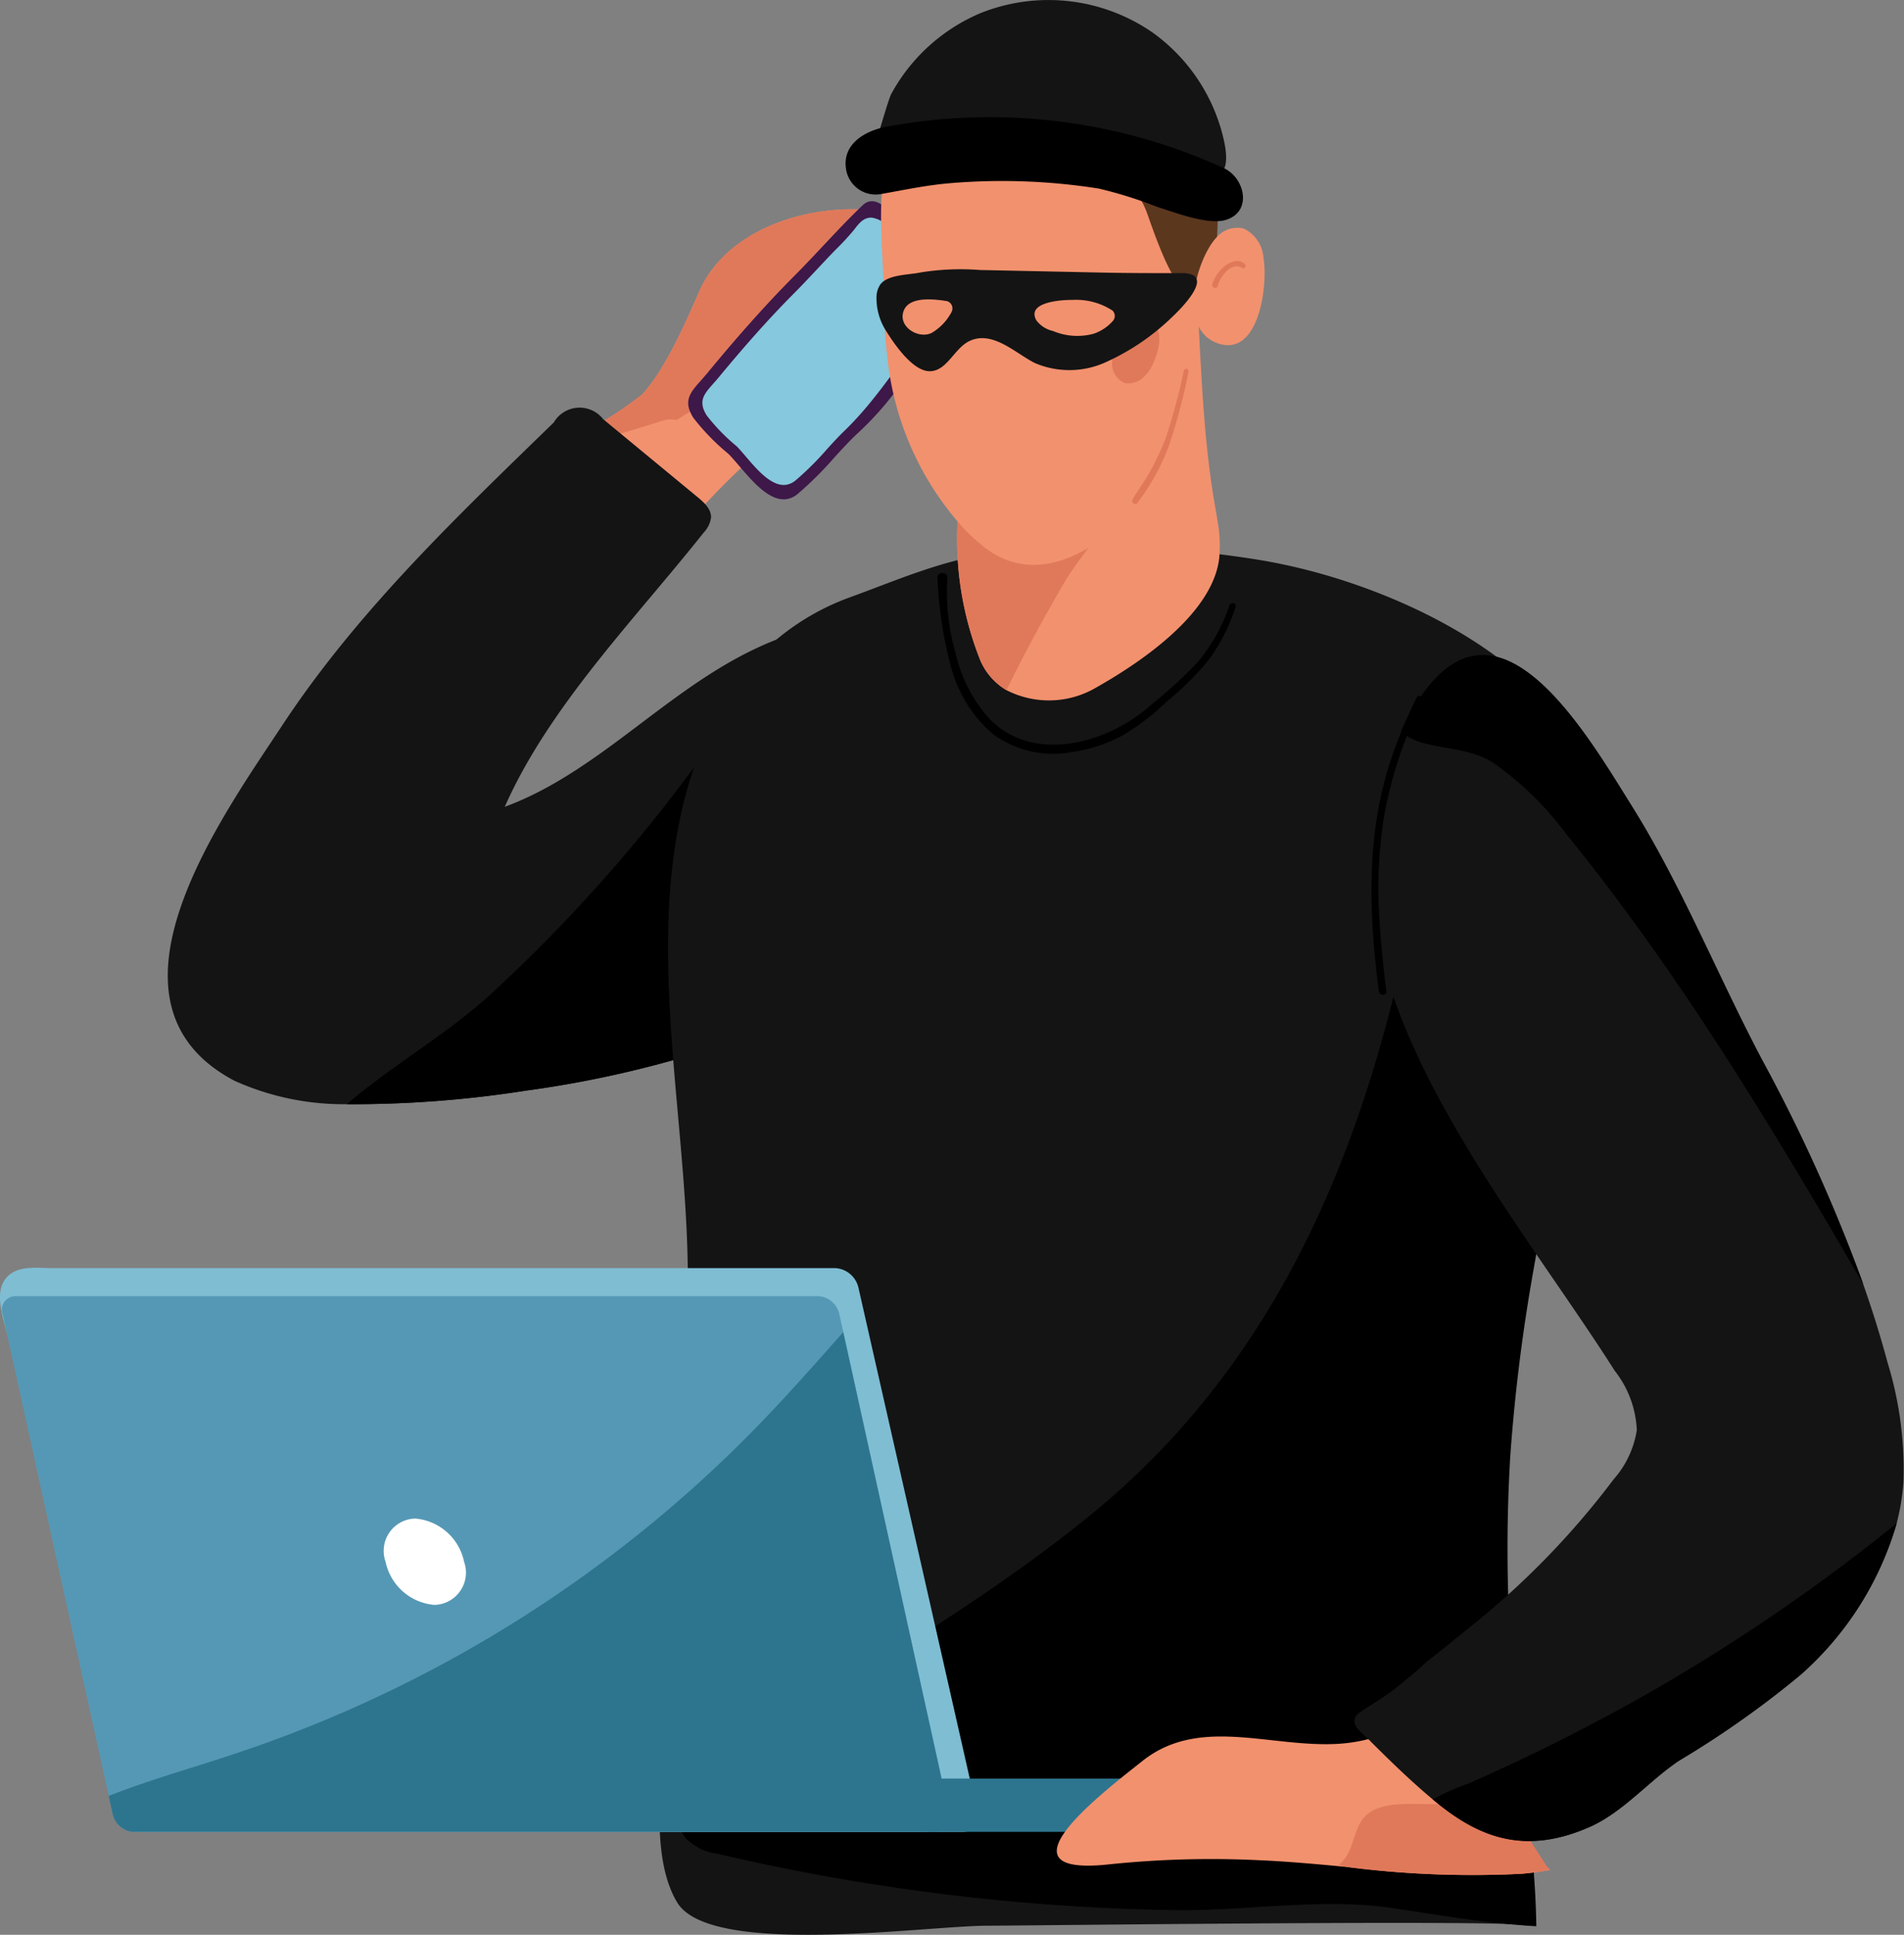
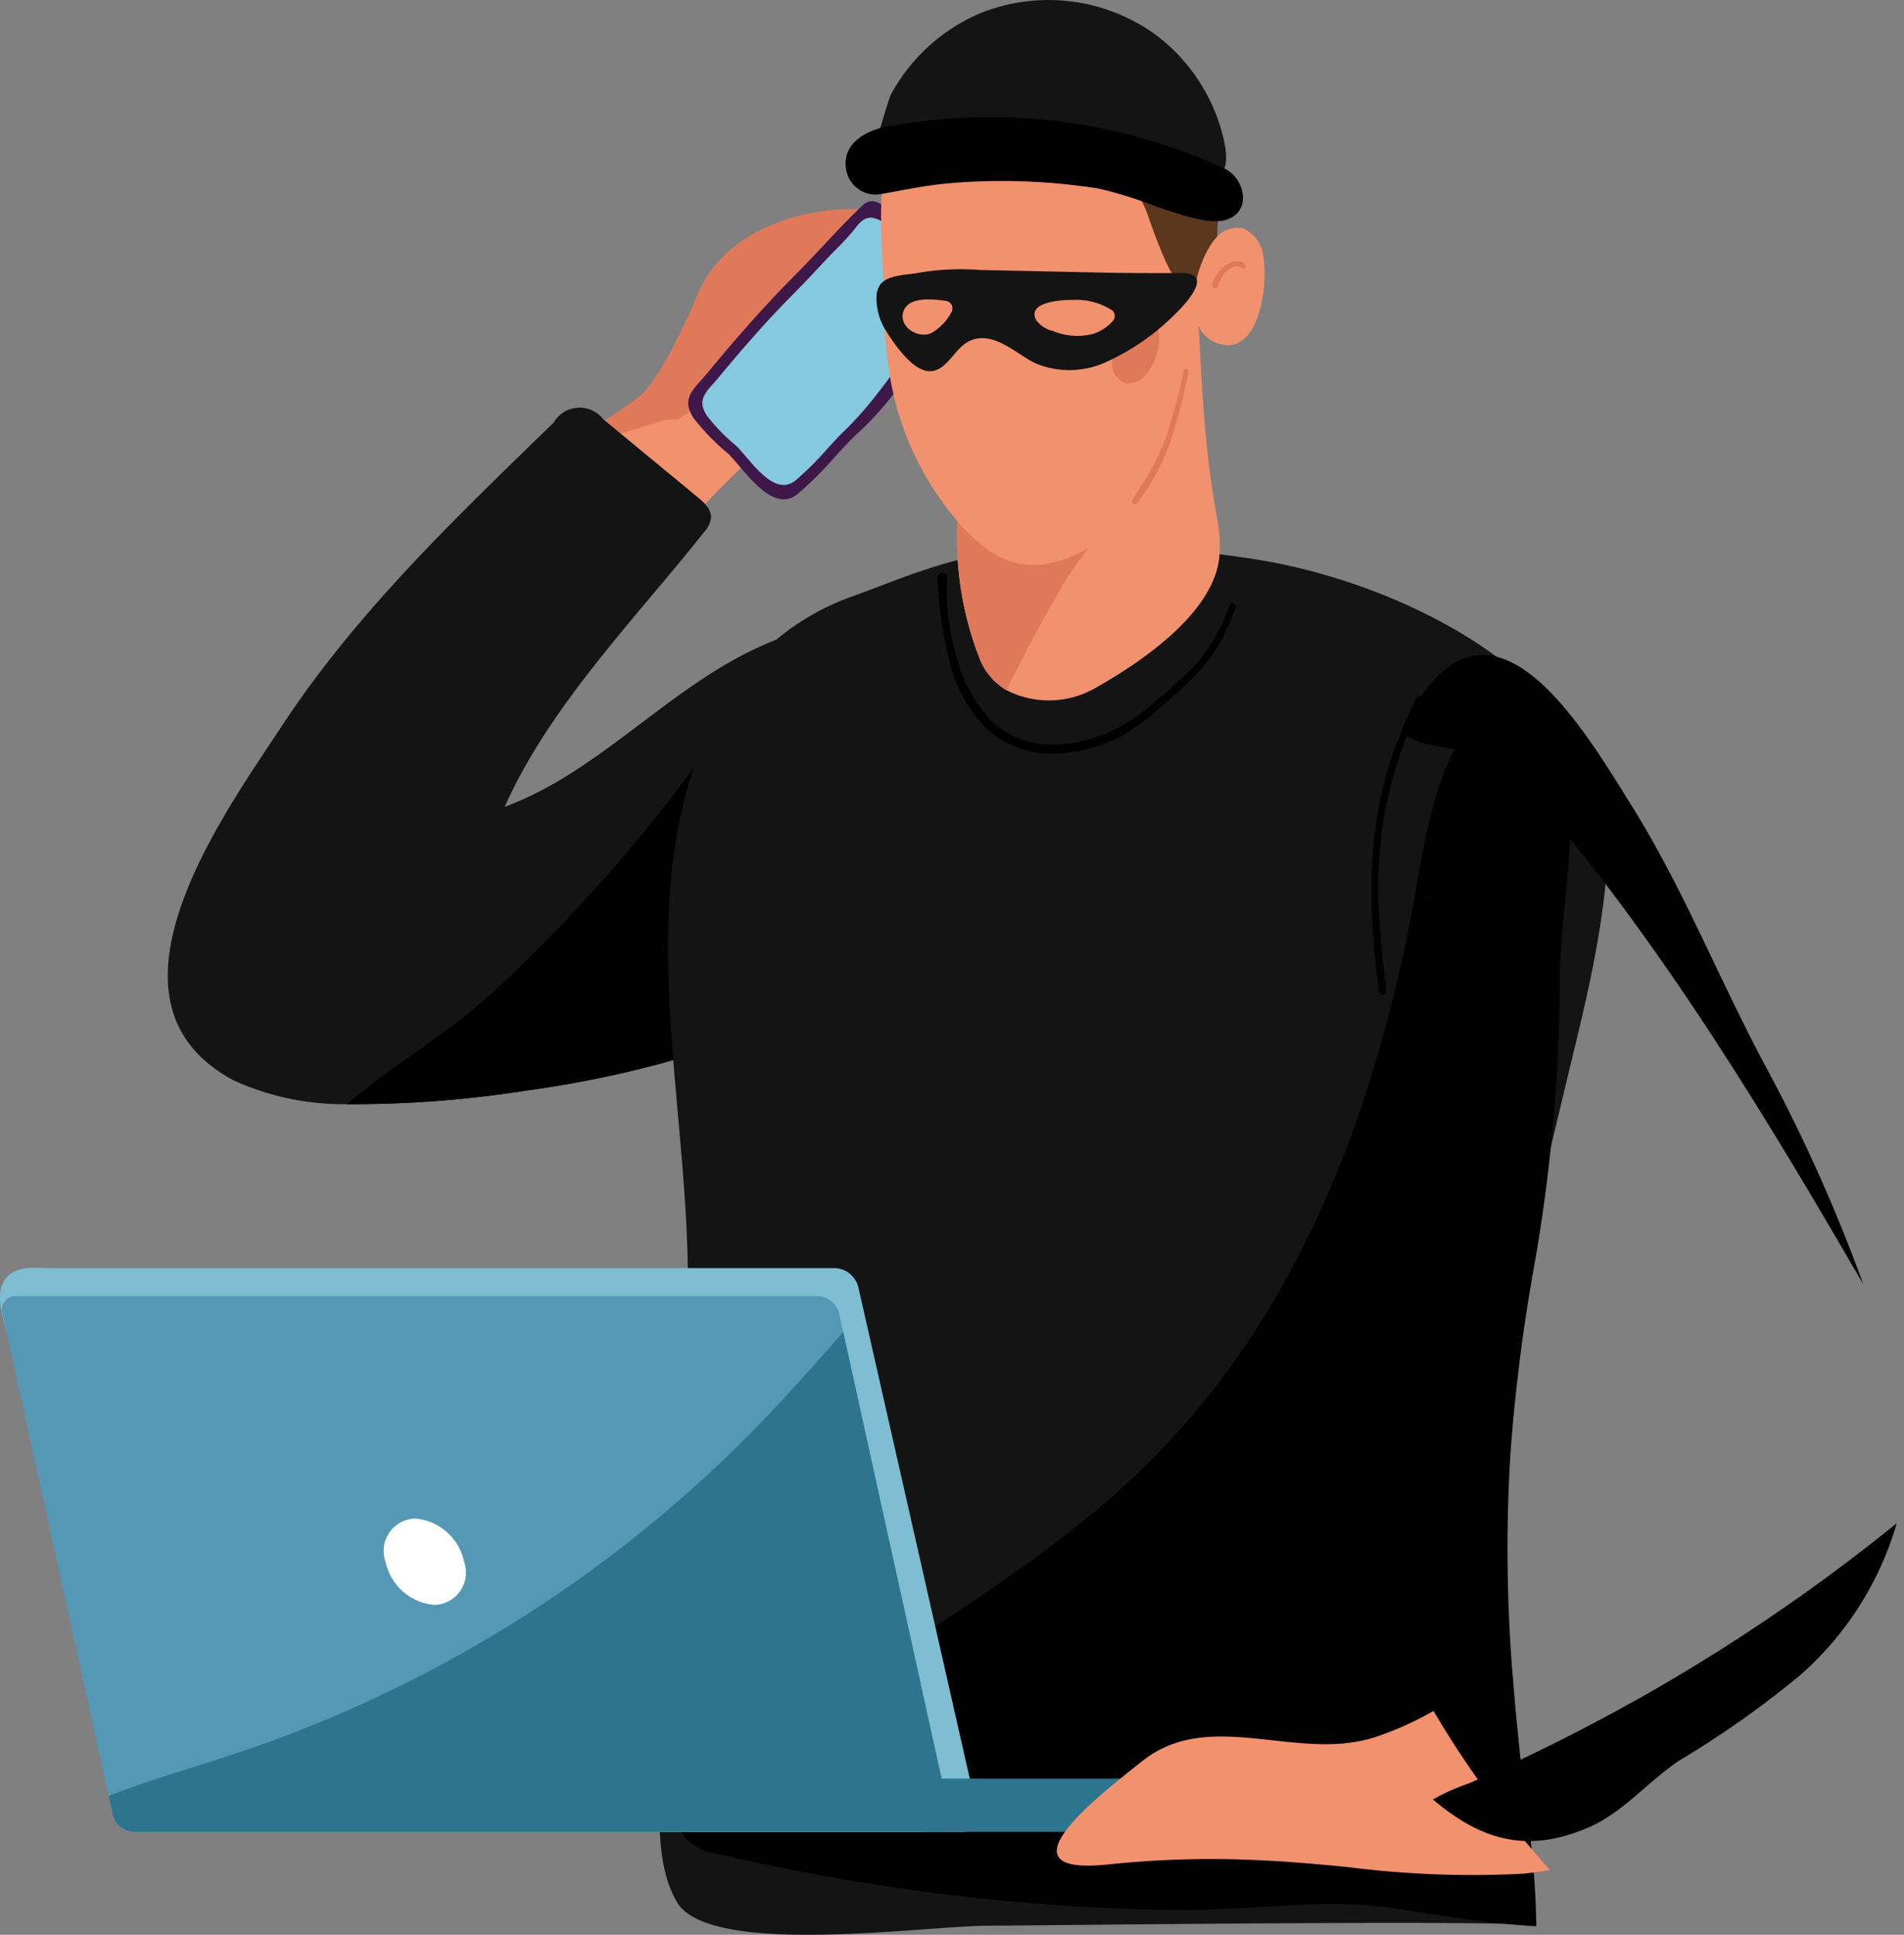
<svg xmlns="http://www.w3.org/2000/svg" width="121.077" height="123" viewBox="0 0 121.077 123">
  <rect x="0" y="0" width="121.077" height="123" fill="#808080" stroke="none" />
  <defs>
    <clipPath id="clip-path">
      <rect id="長方形_7178" data-name="長方形 7178" width="121.077" height="123" transform="translate(0 0)" fill="none" />
    </clipPath>
  </defs>
  <g id="グループ_424" data-name="グループ 424" transform="translate(0 0.003)">
    <g id="グループ_340" data-name="グループ 340" transform="translate(0 -0.003)" clip-path="url(#clip-path)">
      <path id="パス_4325" data-name="パス 4325" d="M299.591,116.293a10.33,10.33,0,0,0-5.122-1.955c-4.527-.535-9.652,1.266-11.339,5.144-.847,1.942-2.2,5.036-3.638,6.545a24.573,24.573,0,0,1-2.573,1.764c-1.615,1.219-3.164,2.233-4.761,3.393q-1.045.759-2.025,1.542a3.6,3.6,0,0,1,.418.634,18.3,18.3,0,0,0,1.555,2.494,37.945,37.945,0,0,0,5,5.039q.634-.912,1.305-1.786c.821-1.068,1.652-2.121,2.5-3.146,4.161-5.019,8.784-9.412,15.006-12.038,2.6-1.1,7.75-4.463,3.674-7.631" transform="translate(-238.671 -100.94)" fill="#f2916e" />
      <path id="パス_4326" data-name="パス 4326" d="M314.327,127.64a1.876,1.876,0,0,0-.936.055c-2.089.689-4.227,1.239-6.329,1.883.822-.573,1.645-1.152,2.486-1.788a24.575,24.575,0,0,0,2.573-1.764c1.436-1.509,2.79-4.6,3.637-6.545,1.687-3.877,6.812-5.679,11.339-5.144-.965,5.756-7.257,9.854-11.817,12.706l-.952.6" transform="translate(-271.298 -100.94)" fill="#e0795a" />
      <path id="パス_4327" data-name="パス 4327" d="M135.084,259.412a40.68,40.68,0,0,1-6.292,2.938,68.5,68.5,0,0,1-14.386,3.564,71.277,71.277,0,0,1-11.4.865,16.873,16.873,0,0,1-7.164-1.5c-9.351-4.955-.8-16.736,3.039-22.557,4.791-7.275,11.082-13.253,17.285-19.283a1.9,1.9,0,0,1,3.142-.208q3.012,2.486,6.025,4.973c.408.337.854.752.834,1.281a1.745,1.745,0,0,1-.478.966c-4.321,5.451-9.8,11.012-12.641,17.422,5.729-2.11,9.988-7.084,15.486-9.831,3.755-1.875,7.124-2.424,8.474.665,2.079,4.759,3.362,17.6-1.925,20.707" transform="translate(-80.951 -196.581)" fill="#141414" />
      <path id="パス_4328" data-name="パス 4328" d="M215.167,372.37q-.005,11.2-.01,22.4a68.5,68.5,0,0,1-14.386,3.564,71.245,71.245,0,0,1-11.4.865c2.835-2.445,6.366-4.432,9.194-7.035a100.36,100.36,0,0,0,16.6-19.795" transform="translate(-167.316 -329.001)" />
      <path id="パス_4329" data-name="パス 4329" d="M385.155,126.039c.414-.453.829-.9,1.257-1.315a19.8,19.8,0,0,0,4.658-6.317c.837-1.852-2.283-10.132-4.2-8.309-1.487,1.416-2.83,2.968-4.277,4.421-1.981,1.988-3.829,4.1-5.616,6.268-.849,1.027-1.669,1.548-.869,2.82a14.371,14.371,0,0,0,2.231,2.293c1.061,1.06,2.79,3.842,4.392,2.557a22.612,22.612,0,0,0,2.422-2.418" transform="translate(-332.017 -97.045)" fill="#3d1849" />
      <path id="パス_4330" data-name="パス 4330" d="M391.465,133.446c.353-.386.706-.768,1.071-1.121,2.047-1.978,3.5-4.389,5.255-6.6a3.293,3.293,0,0,0,.884-2.685,3.973,3.973,0,0,0-1.393-1.882l-1.99-1.791a1.751,1.751,0,0,0-1.058-.573c-.539-.011-.835.42-1.132.8a16.86,16.86,0,0,1-1.172,1.263c-.89.917-1.744,1.868-2.646,2.774-1.688,1.695-3.263,3.5-4.786,5.342-.723.875-1.423,1.319-.741,2.4a12.244,12.244,0,0,0,1.9,1.954c.9.9,2.378,3.275,3.743,2.179a19.264,19.264,0,0,0,2.065-2.061" transform="translate(-338.815 -104.959)" fill="#86c8dd" />
      <path id="パス_4331" data-name="パス 4331" d="M361.747,361.041q-.072,2.268-.173,4.535c-.222,4.94-3.015,14.888-.364,19.227,2.132,3.473,15.775,1.465,19.759,1.465,2.294,0,34.2-.4,34.231,0-.173-2.275-.428-4.57-.81-6.967-.048-.282-.094-.564-.139-.846a89.708,89.708,0,0,1-1.28-22,87.851,87.851,0,0,1,1.8-11.264c.016-.075.032-.151.048-.224q.28-1.284.581-2.565.325-1.389.661-2.777c.335-1.388.674-2.774,1.009-4.16q.168-.7.33-1.388c1.219-5.16,2.607-10.143,2.956-15.485.273-4.183-2.832-9.509-5.822-12.029-4.431-3.736-10.879-6.239-16.385-7.132a62.079,62.079,0,0,0-16.426-.461c-3.423.36-6.412,1.716-9.6,2.871a15.534,15.534,0,0,0-8.313,7.2c-5.614,10.623-2.157,23.423-1.945,34.971q.156,8.515-.112,17.031" transform="translate(-318.138 -263.845)" fill="#141414" />
      <path id="パス_4332" data-name="パス 4332" d="M424.05,437.872a99.69,99.69,0,0,1-.153-13.9A113.183,113.183,0,0,1,425.27,412.7c.012-.076.024-.151.037-.224a106.228,106.228,0,0,0,1.737-18.556c-.017-3.7.948-8.891.714-12.957a13.9,13.9,0,0,0-.3-2.264c-.67-2.961-1.829-4.085-3.369-3.521a6.644,6.644,0,0,0-2.463,1.95c-2.971,3.377-3.364,9.567-4.4,14.35-3.058,14.1-8.629,26.907-20,36.184-7.409,6.042-15.884,10.621-23.732,16.08-1.517,1.055-3.172,3.029-2.028,4.481a3.445,3.445,0,0,0,2.015.99,136.552,136.552,0,0,0,29.047,3.581c4.532.07,9.4-.8,13.872-.129,3.129.467,5.959.971,9.156,1.157a53.914,53.914,0,0,0-.568-7.008c-.037-.282-.071-.564-.106-.846-.335-2.684-.621-5.387-.825-8.1" transform="translate(-327.86 -331.363)" />
      <path id="パス_4333" data-name="パス 4333" d="M777.8,488.432c.03-.147.062-.3.1-.447,0-.03,0-.061.007-.09Z" transform="translate(-687.211 -431.07)" fill="#327693" />
      <path id="パス_4334" data-name="パス 4334" d="M524.192,112.577a4.076,4.076,0,0,0,1.665,1.9,5.919,5.919,0,0,0,5.658-.138c2.562-1.443,7.414-4.576,7.868-8.214a8.666,8.666,0,0,0-.1-2.387c-.05-.324-.108-.647-.163-.968-.951-5.476-.889-10.858-1.351-16.364-.138-1.644-1.186-8.375-3.666-5.988-1.9,1.828-2.24,4.925-3.489,7.24-1.421,2.636-3.155,5.025-4.694,7.565a24.022,24.022,0,0,0-2.692,5.547,11.292,11.292,0,0,0-.474,2.887,20.868,20.868,0,0,0,1.44,8.922" transform="translate(-461.856 -70.602)" fill="#f2916e" />
      <path id="パス_4335" data-name="パス 4335" d="M524.192,252.475a4.076,4.076,0,0,0,1.665,1.9q1.714-3.482,3.66-6.806c1.442-2.465,5.3-6.406,5.531-9.289-1.444-.256-3.2,1.219-4.653,1.68a15.8,15.8,0,0,1-5.224.744c-.648-.018-1.3-.076-1.945-.037a11.292,11.292,0,0,0-.474,2.887,20.868,20.868,0,0,0,1.44,8.922" transform="translate(-461.856 -210.5)" fill="#e0795a" />
      <path id="パス_4336" data-name="パス 4336" d="M481.224,60.154a25.065,25.065,0,0,0,.189,3.066,19.036,19.036,0,0,0,5,11.179l.139.136.174.164q.422.4.88.758c2.005,1.575,4.279,1.353,6.4.16a6.142,6.142,0,0,0,.69-.456,18.715,18.715,0,0,0,3.911-4.642c1.416-2.2,1.64-4.647,2.089-7.2a32.887,32.887,0,0,0,.439-3.557c.269-4.179-.454-8.4-3.731-11.267a9.791,9.791,0,0,0-6.255-2.394c-2.349-.043-4.917-.391-7.006.967a6.618,6.618,0,0,0-2.839,4.153c-.572,2.749-.078,6.117-.077,8.937" transform="translate(-425.001 -40.666)" fill="#f2916e" />
      <path id="パス_4337" data-name="パス 4337" d="M519.3,33.211l1.181.1c1.378.116,1.1-7.226.9-8.112-.618-2.815-2.473-6.347-5.1-7.808-2.074-1.155-15.539,1.225-13.415,5.074a2.855,2.855,0,0,0,1.742,1.1,68.736,68.736,0,0,0,8.238,2.423c2.018.384,3.4.444,4.214,2.708.222.614,1.507,4.452,2.231,4.513" transform="translate(-444.103 -15.107)" fill="#5b371e" />
      <path id="パス_4338" data-name="パス 4338" d="M653.186,124.873a1.755,1.755,0,0,1,1.759-.612,2.226,2.226,0,0,1,1.264,1.86c.3,1.668-.257,6.389-2.927,5.432-2.527-.905-1.389-5.215-.1-6.679" transform="translate(-575.865 -109.736)" fill="#f2916e" />
      <path id="パス_4339" data-name="パス 4339" d="M663.694,142.89c-.667-.423-1.4.539-1.542,1.136-.054.235-.422.135-.362-.1a2.49,2.49,0,0,1,.88-1.222,1.564,1.564,0,0,1,.65-.253.7.7,0,0,1,.529.175c.164.108.013.37-.155.264" transform="translate(-584.707 -125.854)" fill="#e0795a" />
      <path id="パス_4340" data-name="パス 4340" d="M609.322,179.818a1.419,1.419,0,0,1-1.3.5,1.334,1.334,0,0,1-.821-1.322,2.514,2.514,0,0,1,1.516-2.3c2.288-.944,1.47,2.259.605,3.126" transform="translate(-536.482 -155.96)" fill="#e0795a" />
      <path id="パス_4341" data-name="パス 4341" d="M530.828,314.894a11.9,11.9,0,0,1-1.683,3.329,17.965,17.965,0,0,1-2.719,2.7,14.639,14.639,0,0,1-2.752,2.119,9.589,9.589,0,0,1-3.268,1.077,6.456,6.456,0,0,1-5.045-1.17,8.573,8.573,0,0,1-2.6-4.128,25.849,25.849,0,0,1-.892-5.785c-.036-.4.661-.4.628,0a14.287,14.287,0,0,0,.53,4.821,9.3,9.3,0,0,0,2.165,4.165c2.848,2.9,7.609,1.5,10.281-.923a29.8,29.8,0,0,0,2.94-2.691,11.351,11.351,0,0,0,2.027-3.618c.083-.241.465-.14.385.106" transform="translate(-452.255 -276.307)" />
      <path id="パス_4342" data-name="パス 4342" d="M621.7,201.524a37.548,37.548,0,0,1-1.192,4.537,13.784,13.784,0,0,1-2.073,3.808c-.14.167-.4-.048-.3-.229.367-.622.8-1.2,1.145-1.835a17.291,17.291,0,0,0,.964-2.055,40.245,40.245,0,0,0,1.158-4.307.153.153,0,0,1,.3.081" transform="translate(-546.12 -177.885)" fill="#e0795a" />
      <path id="パス_4343" data-name="パス 4343" d="M644.552,47.343A7.137,7.137,0,0,1,646.013,49c.264.5.406,1.484-.36,1.614-.094.016-.206-.061-.169-.169.083-.238.273-.449.268-.707a1.578,1.578,0,0,0-.358-.827,9.643,9.643,0,0,0-1.167-1.244c-.211-.208.112-.53.325-.325" transform="translate(-569.136 -41.77)" fill="#472a17" />
      <path id="パス_4344" data-name="パス 4344" d="M638.179,77.031a3.284,3.284,0,0,1,.4.826c.089.346,0,.766-.427.79a.26.26,0,0,1-.182-.439c.073-.059.077-.044.081-.1a.685.685,0,0,0-.085-.281,4.543,4.543,0,0,0-.281-.5.286.286,0,0,1,.494-.289" transform="translate(-563.379 -67.938)" fill="#472a17" />
      <path id="パス_4345" data-name="パス 4345" d="M471.058,11.7c.14-.039,1.531-5.218,1.819-5.743A11.6,11.6,0,0,1,478.568.823a11.637,11.637,0,0,1,10.909,1.234A11.532,11.532,0,0,1,493.839,8.2c1.1,3.8-.692,3.334-3.705,2.7a40.5,40.5,0,0,0-19.075.8" transform="translate(-416.195 0.003)" fill="#141414" />
      <path id="パス_4346" data-name="パス 4346" d="M464.333,68.883l-.45.08a1.9,1.9,0,0,1-2.173-1.677c-.2-1.573,1.3-2.382,2.606-2.616a35.775,35.775,0,0,1,21.447,2.645c1.324.625,1.815,2.775.092,3.287-1.128.335-3.254-.491-4.336-.828a27.271,27.271,0,0,0-3.714-1.166,39.427,39.427,0,0,0-9.537-.339c-1.338.116-2.63.378-3.935.614" transform="translate(-407.92 -56.617)" />
      <path id="パス_4347" data-name="パス 4347" d="M498.919,147.79a.442.442,0,0,0-.264-.37,1.7,1.7,0,0,0-.772-.122c-1.769,0-3.5,0-5.255-.041l-7.51-.159a15.947,15.947,0,0,0-3.742.15c-.752.168-2.143.121-2.61.794a1.486,1.486,0,0,0-.226.774,3.871,3.871,0,0,0,.65,2.217c.5.8,1.682,2.532,2.766,2.5s1.531-1.47,2.511-1.927c1.478-.69,2.954.824,4.157,1.412a5.584,5.584,0,0,0,4.6-.107,14.734,14.734,0,0,0,4.147-2.853c.275-.262,1.616-1.552,1.55-2.272m-15.613,1.992a3.348,3.348,0,0,1-1.262,1.322c-.856.411-2.177-.414-1.771-1.425.375-.935,1.98-.718,2.746-.6a.483.483,0,0,1,.287.7m10.244.583a2.821,2.821,0,0,1-1.217.795,3.972,3.972,0,0,1-2.578-.18,1.791,1.791,0,0,1-1.055-.681c-.652-1.183,1.668-1.3,2.316-1.293a4.228,4.228,0,0,1,2.535.681.484.484,0,0,1,0,.679" transform="translate(-422.803 -129.933)" fill="#141414" />
      <path id="パス_4348" data-name="パス 4348" d="M61.269,727.885H8.811a1.606,1.606,0,0,1-1.45-1.246l-1.035-4.561L3.982,711.742l-2.518-11.1-.929-4.1c-.248-1.093-.926-2.76-.231-3.755.676-.966,2-.742,3-.742H53.14a1.606,1.606,0,0,1,1.45,1.246l7.564,33.346a.936.936,0,0,1-.885,1.246" transform="translate(0 -611.426)" fill="#7fbdd3" />
      <path id="パス_4349" data-name="パス 4349" d="M54.421,708.668l6.994,31.756a.86.86,0,0,1-.793,1.15H9.509a1.452,1.452,0,0,1-1.3-1.15L1.215,708.668a.86.86,0,0,1,.793-1.15H53.121a1.452,1.452,0,0,1,1.3,1.15" transform="translate(-1.046 -625.115)" fill="#5598b5" />
      <path id="パス_4350" data-name="パス 4350" d="M214.931,831.649a2.054,2.054,0,0,1-1.893,2.744,3.467,3.467,0,0,1-3.1-2.744,2.054,2.054,0,0,1,1.894-2.745,3.467,3.467,0,0,1,3.1,2.745" transform="translate(-185.42 -732.364)" fill="#fff" />
      <path id="パス_4351" data-name="パス 4351" d="M106.068,727.142l6.744,30.62a.86.86,0,0,1-.793,1.15H60.907a1.452,1.452,0,0,1-1.3-1.15l-.25-1.134c2.508-.991,5.152-1.732,7.732-2.586a82.789,82.789,0,0,0,33.369-20.764c1.929-1.976,3.768-4.059,5.61-6.136" transform="translate(-52.444 -642.454)" fill="#2d758e" />
      <path id="パス_4352" data-name="パス 4352" d="M515.824,974.212H494.857a1.7,1.7,0,0,1,0-3.389h20.967a1.7,1.7,0,0,1,0,3.389" transform="translate(-435.798 -857.754)" fill="#2d758e" />
      <path id="パス_4353" data-name="パス 4353" d="M600.982,933.876a20.24,20.24,0,0,1-3.607,1.635,8.267,8.267,0,0,1-.937.254,10.056,10.056,0,0,1-1.433.2c-4.341.291-8.894-1.8-12.538,1.1-2.386,1.9-9.614,7.371-2.141,6.571a62.719,62.719,0,0,1,9.621-.263c1.821.079,3.669.25,5.522.426a62.642,62.642,0,0,0,11.109.434c.627-.053,1.229-.134,1.812-.24a63.038,63.038,0,0,1-7.409-10.115" transform="translate(-509.824 -825.11)" fill="#f2916e" />
-       <path id="パス_4354" data-name="パス 4354" d="M742.439,985.49a4.676,4.676,0,0,1-.483-1.11c-1.945.067-3.9.057-5.881.037-1.04-.01-2.567-.054-3.395.8-.783.807-.62,2.216-1.646,3.067.168.047.336.091.505.135a62.653,62.653,0,0,0,11.109.434c.613-.052,1.2-.13,1.772-.232-.681-1.031-1.345-2.072-1.982-3.13" transform="translate(-645.893 -869.731)" fill="#e0795a" />
-       <path id="パス_4355" data-name="パス 4355" d="M774.447,410.177a14.57,14.57,0,0,1-.422,2.534,20.4,20.4,0,0,1-6.123,9.649,61.083,61.083,0,0,1-7.729,5.457c-1.918,1.288-3.535,3.255-5.656,4.2-4.333,1.919-7.292.518-9.991-1.74-.98-.819-1.915-1.689-2.83-2.578q-.687-.668-1.363-1.348c-.32-.321-.985-.748-.738-1.3a.947.947,0,0,1,.362-.36c.765-.522,1.619-1,2.33-1.59.566-.471,1.227-.974,1.749-1.5,1.063-.835,2.115-1.684,3.164-2.537a51.862,51.862,0,0,0,8.829-9.147,6.133,6.133,0,0,0,1.468-3.12,6.532,6.532,0,0,0-1.4-3.767c-3.083-4.859-7.248-10.324-10.5-16.084-4.467-7.907-7.217-16.372-3.1-24.592a21.192,21.192,0,0,1,1.339-2.3c4.959-7.088,10.466,2.468,13.395,7.159,3.147,5.041,5.458,10.822,8.279,16.139a104.594,104.594,0,0,1,6.386,14.173c.58,1.645,1.1,3.31,1.554,5a23.139,23.139,0,0,1,1,7.658" transform="translate(-653.411 -315.879)" fill="#141414" />
      <path id="パス_4356" data-name="パス 4356" d="M752.059,380.146a27.257,27.257,0,0,0-2.408,7.139,29.267,29.267,0,0,0-.314,6.963c.09,1.454.242,2.9.423,4.35.038.3-.437.3-.475,0-.632-4.881-.822-9.792.706-14.535a30.544,30.544,0,0,1,1.7-4.132c.122-.247.489-.031.369.215" transform="translate(-661.603 -335.584)" />
      <path id="パス_4357" data-name="パス 4357" d="M811.839,831.41a20.4,20.4,0,0,1-6.123,9.649,61.078,61.078,0,0,1-7.729,5.456c-1.918,1.288-3.535,3.255-5.656,4.2-4.333,1.919-7.292.518-9.991-1.74a14.153,14.153,0,0,1,2.3-1.025,125.729,125.729,0,0,0,11.559-5.82,118.793,118.793,0,0,0,15.643-10.716" transform="translate(-691.224 -734.578)" />
      <path id="パス_4358" data-name="パス 4358" d="M794.32,397.522c-5.756-9.909-11.678-19.754-18.9-28.637a20.194,20.194,0,0,0-4.661-4.532c-1.912-1.21-4.618-.718-5.835-2a21.194,21.194,0,0,1,1.339-2.3c4.959-7.088,10.466,2.468,13.395,7.159,3.147,5.041,5.458,10.822,8.279,16.139a104.6,104.6,0,0,1,6.386,14.173" transform="translate(-675.833 -315.879)" />
    </g>
  </g>
</svg>